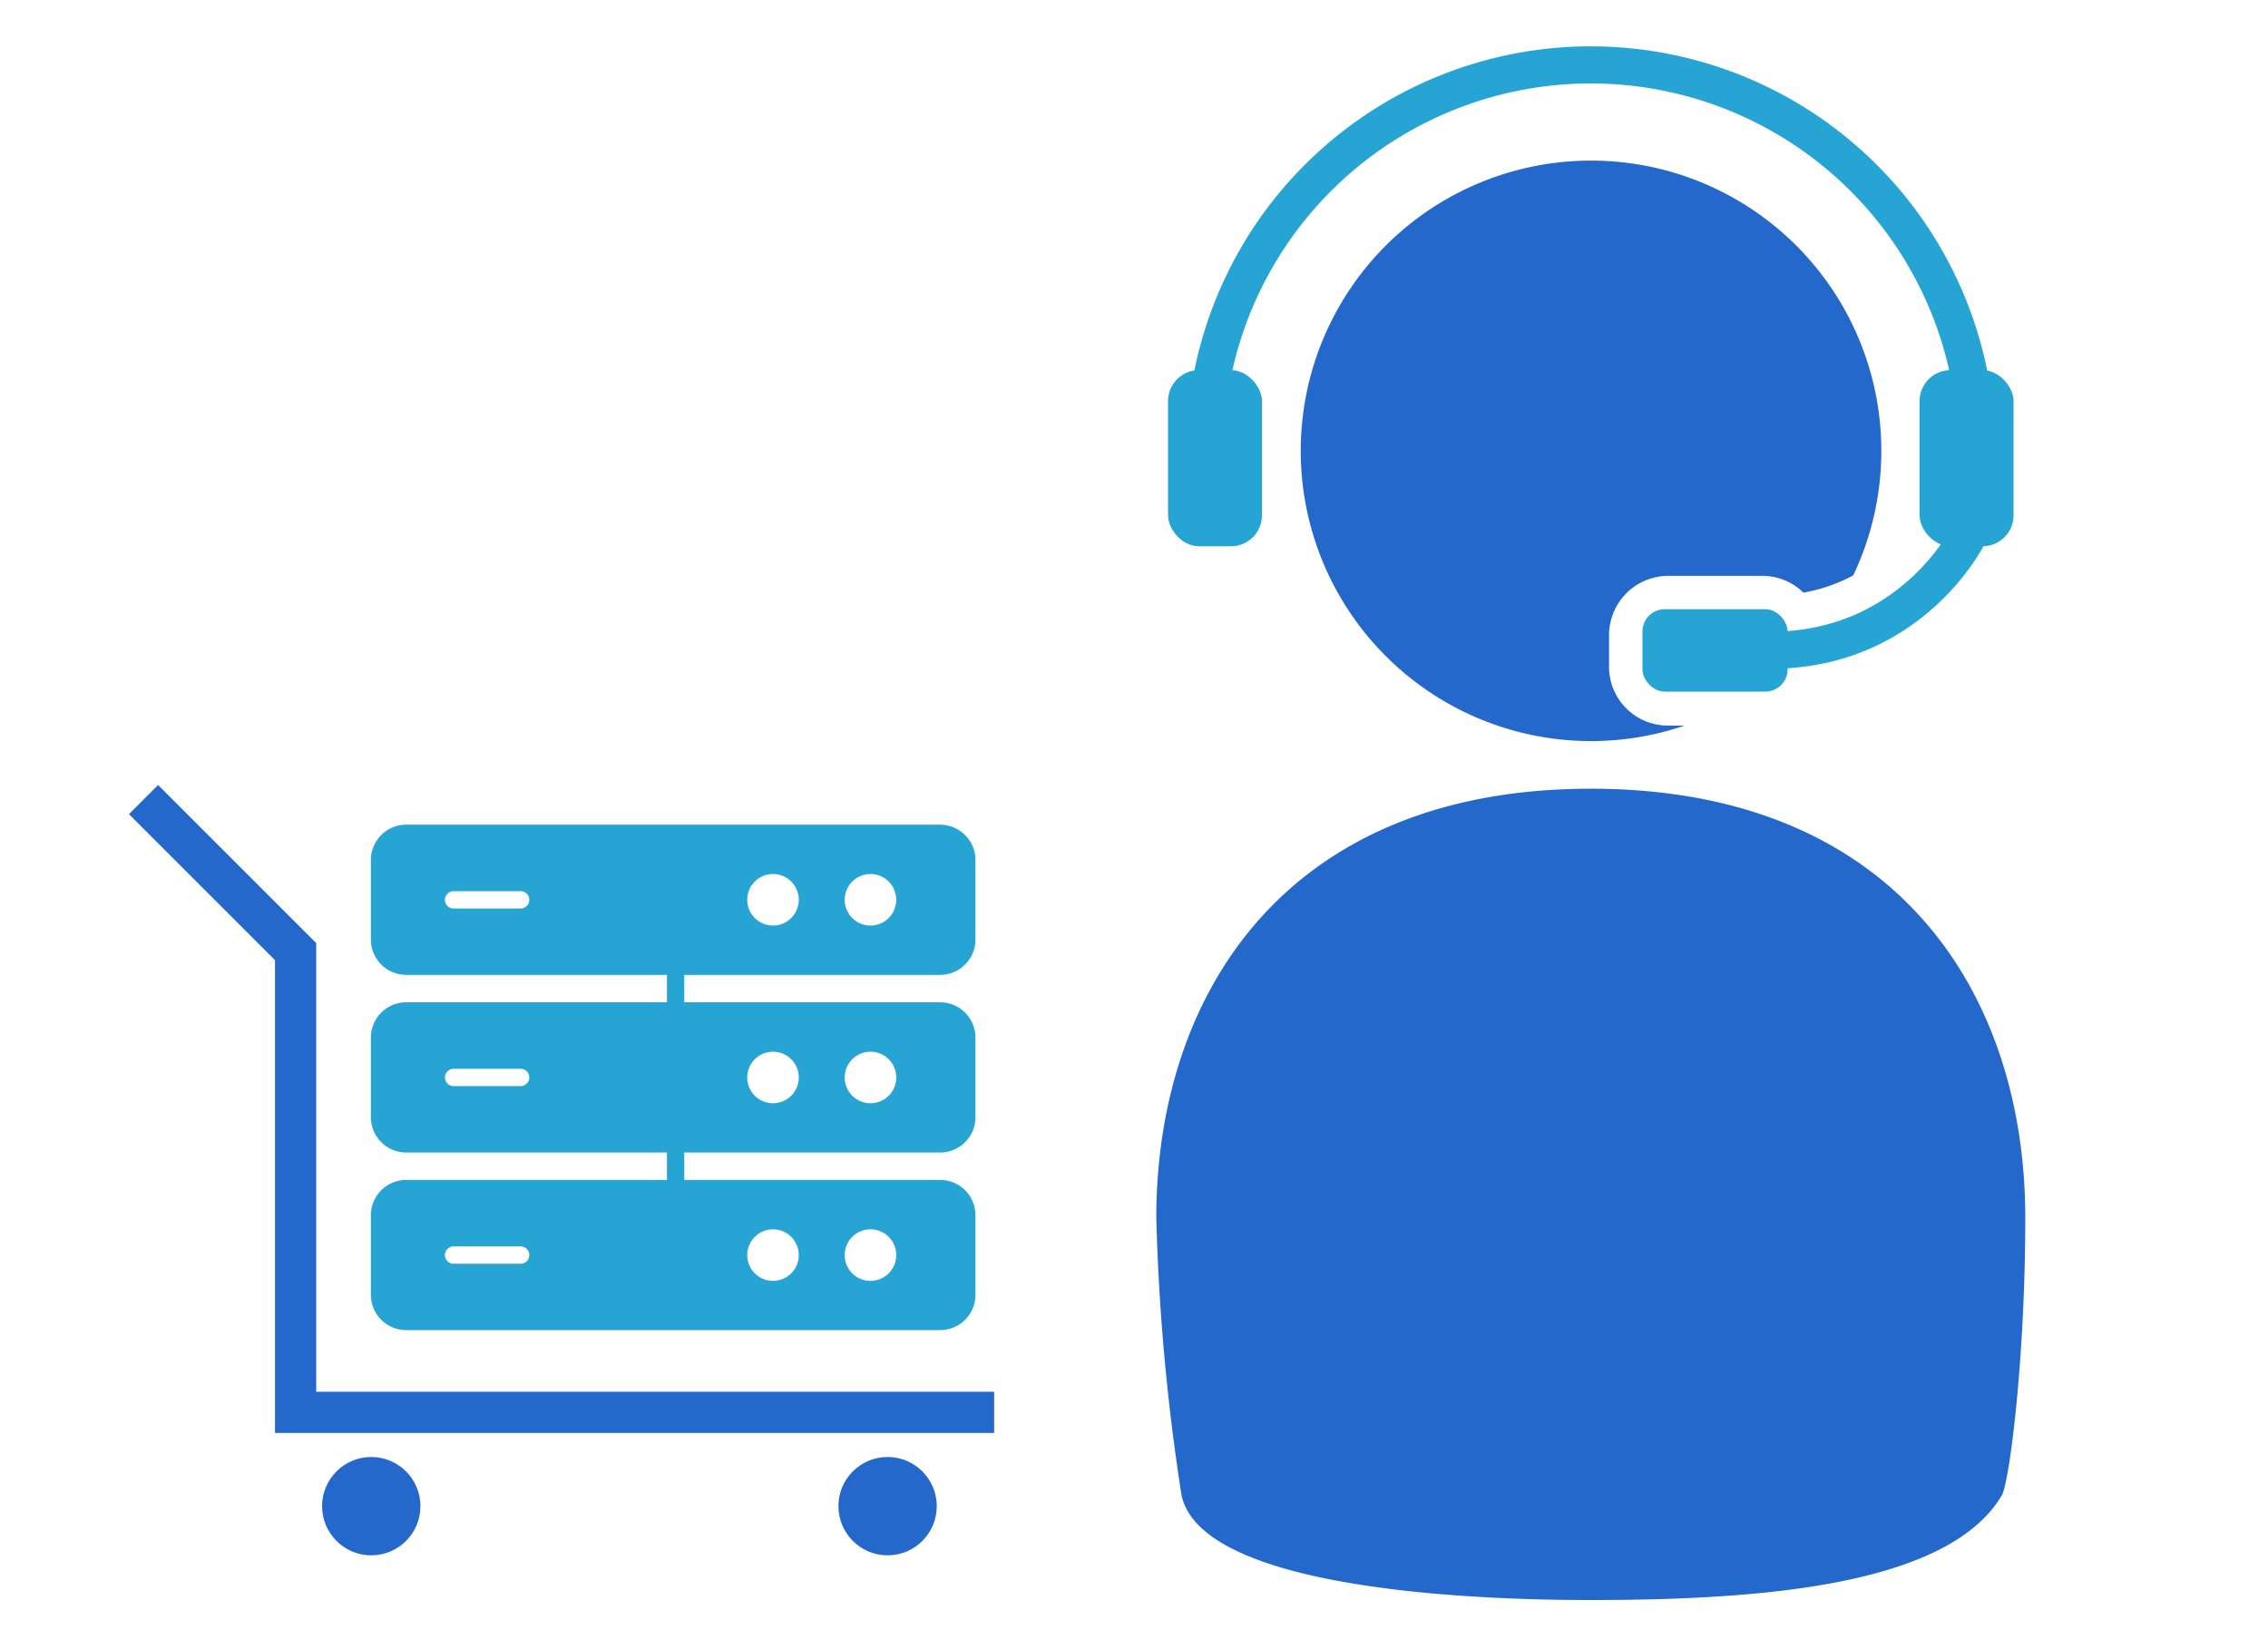
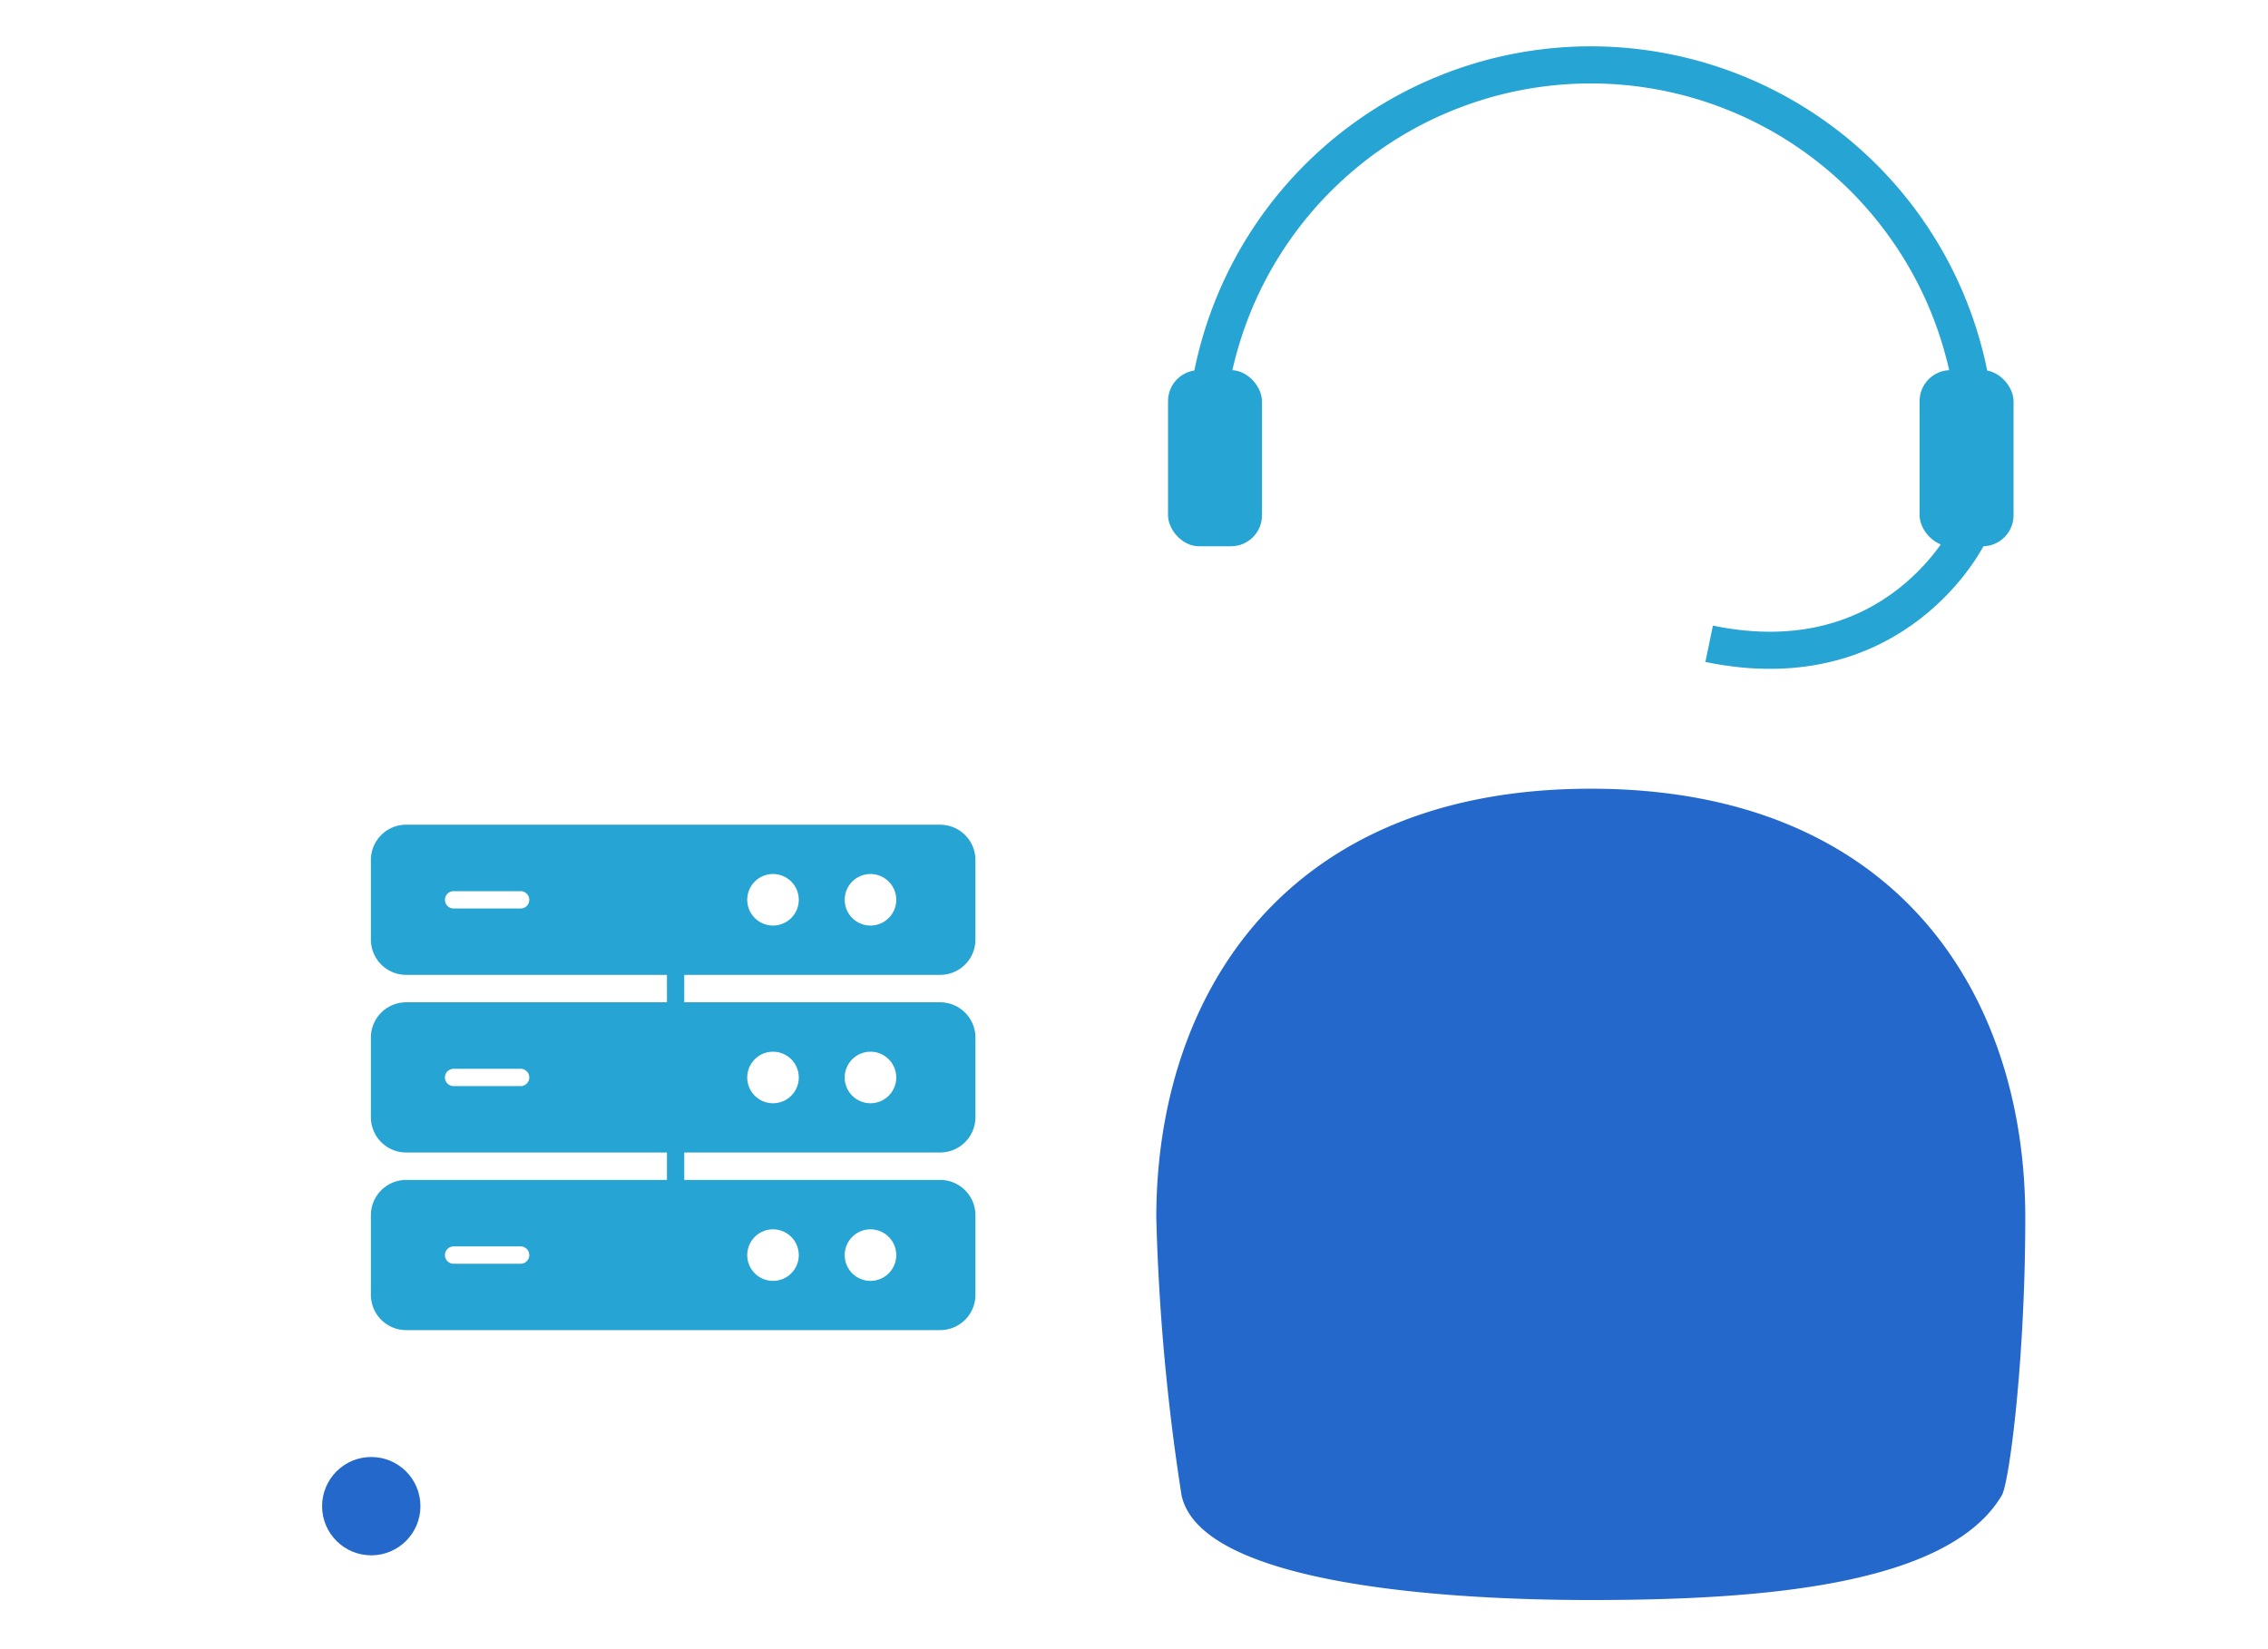
<svg xmlns="http://www.w3.org/2000/svg" width="220" height="160" viewBox="0 0 220 160">
  <g id="img_wpreasons_support_06" transform="translate(-82 -16)">
    <rect id="長方形_10741" data-name="長方形 10741" width="220" height="160" transform="translate(82 16)" fill="#fff" />
    <g id="グループ_185" data-name="グループ 185" transform="translate(95.922 22.301)">
-       <path id="パス_230" data-name="パス 230" d="M478.571,1653.583a5.694,5.694,0,0,1-5.7-5.695v-3.133a5.753,5.753,0,0,1,5.7-5.695h9.17a5.693,5.693,0,0,1,3.987,1.628,16.187,16.187,0,0,0,4.83-1.674,28.159,28.159,0,1,0-16.346,14.569Z" transform="translate(-330.712 -1589.492)" fill="#2468cb" />
      <path id="パス_231" data-name="パス 231" d="M436.18,1629.426a37.431,37.431,0,0,1,74.862,0" transform="translate(-333.224 -1592)" fill="none" stroke="#26a4d4" stroke-miterlimit="10" stroke-width="3.6" />
      <path id="パス_232" data-name="パス 232" d="M517.033,1684.855c0-21.644-12.428-41.624-42.147-41.624s-42.146,20.106-42.146,41.624a208.536,208.536,0,0,0,2.449,26.927c1.776,8.247,23.59,10.161,39.7,10.161s34.64-1.3,39.869-10.161C515.461,1710.62,517.033,1698.786,517.033,1684.855Z" transform="translate(-334.499 -1573.012)" fill="#2468cb" />
      <rect id="長方形_134" data-name="長方形 134" width="9.113" height="17.086" rx="3" transform="translate(99.379 29.611)" fill="#26a4d4" />
      <rect id="長方形_135" data-name="長方形 135" width="9.113" height="17.086" rx="3" transform="translate(172.282 29.611)" fill="#26a4d4" />
-       <rect id="長方形_136" data-name="長方形 136" width="14.079" height="7.996" rx="2.16" transform="translate(145.399 52.803)" fill="#26a4d4" />
      <path id="パス_233" data-name="パス 233" d="M497.041,1625.239s-6.949,14.375-25.175,10.6" transform="translate(-319.998 -1579.68)" fill="none" stroke="#26a4d4" stroke-miterlimit="10" stroke-width="3.6" />
      <g id="グループ_81" data-name="グループ 81" transform="translate(0 71.273)">
-         <path id="パス_237" data-name="パス 237" d="M361.065,1644l14.752,14.751v44.7h67.762" transform="translate(-361.065 -1644)" fill="none" stroke="#2468cb" stroke-width="4" />
        <circle id="楕円形_24" data-name="楕円形 24" cx="4.77" cy="4.77" r="4.77" transform="translate(17.321 63.782)" fill="#2468cb" />
-         <circle id="楕円形_25" data-name="楕円形 25" cx="4.77" cy="4.77" r="4.77" transform="translate(67.406 63.782)" fill="#2468cb" />
      </g>
      <g id="グループ_184" data-name="グループ 184" transform="translate(22.055 73.71)">
        <path id="パス_314" data-name="パス 314" d="M432.38,1645.778H380.574a3.423,3.423,0,0,0-3.418,3.418v7.733a3.423,3.423,0,0,0,3.418,3.418h25.3v2.662h-25.3a3.422,3.422,0,0,0-3.418,3.418v7.735a3.423,3.423,0,0,0,3.418,3.418h25.3v2.662h-25.3a3.423,3.423,0,0,0-3.418,3.418v7.733a3.423,3.423,0,0,0,3.418,3.42H432.38a3.423,3.423,0,0,0,3.418-3.42v-7.733a3.423,3.423,0,0,0-3.418-3.418H407.554v-2.662H432.38a3.423,3.423,0,0,0,3.418-3.418v-7.735a3.423,3.423,0,0,0-3.418-3.418H407.554v-2.662H432.38a3.423,3.423,0,0,0,3.418-3.418V1649.2a3.423,3.423,0,0,0-3.418-3.418m-40.7,8.127h-6.5a.841.841,0,0,1,0-1.682h6.5a.841.841,0,1,1,0,1.682m0,17.232h-6.5a.841.841,0,0,1,0-1.682h6.5a.841.841,0,1,1,0,1.682m0,17.233h-6.5a.841.841,0,0,1,0-1.682h6.5a.841.841,0,1,1,0,1.682m33.937-3.338a2.5,2.5,0,1,1-2.5,2.5,2.5,2.5,0,0,1,2.5-2.5m-9.455,0a2.5,2.5,0,1,1-2.5,2.5,2.5,2.5,0,0,1,2.5-2.5m9.455-17.233a2.5,2.5,0,1,1-2.5,2.5,2.5,2.5,0,0,1,2.5-2.5m-9.455,0a2.5,2.5,0,1,1-2.5,2.5,2.5,2.5,0,0,1,2.5-2.5m0-12.24a2.5,2.5,0,1,1,2.5-2.5,2.5,2.5,0,0,1-2.5,2.5m9.455,0a2.5,2.5,0,1,1,2.5-2.5,2.5,2.5,0,0,1-2.5,2.5" transform="translate(-377.156 -1645.778)" fill="#26a4d4" />
      </g>
    </g>
  </g>
</svg>